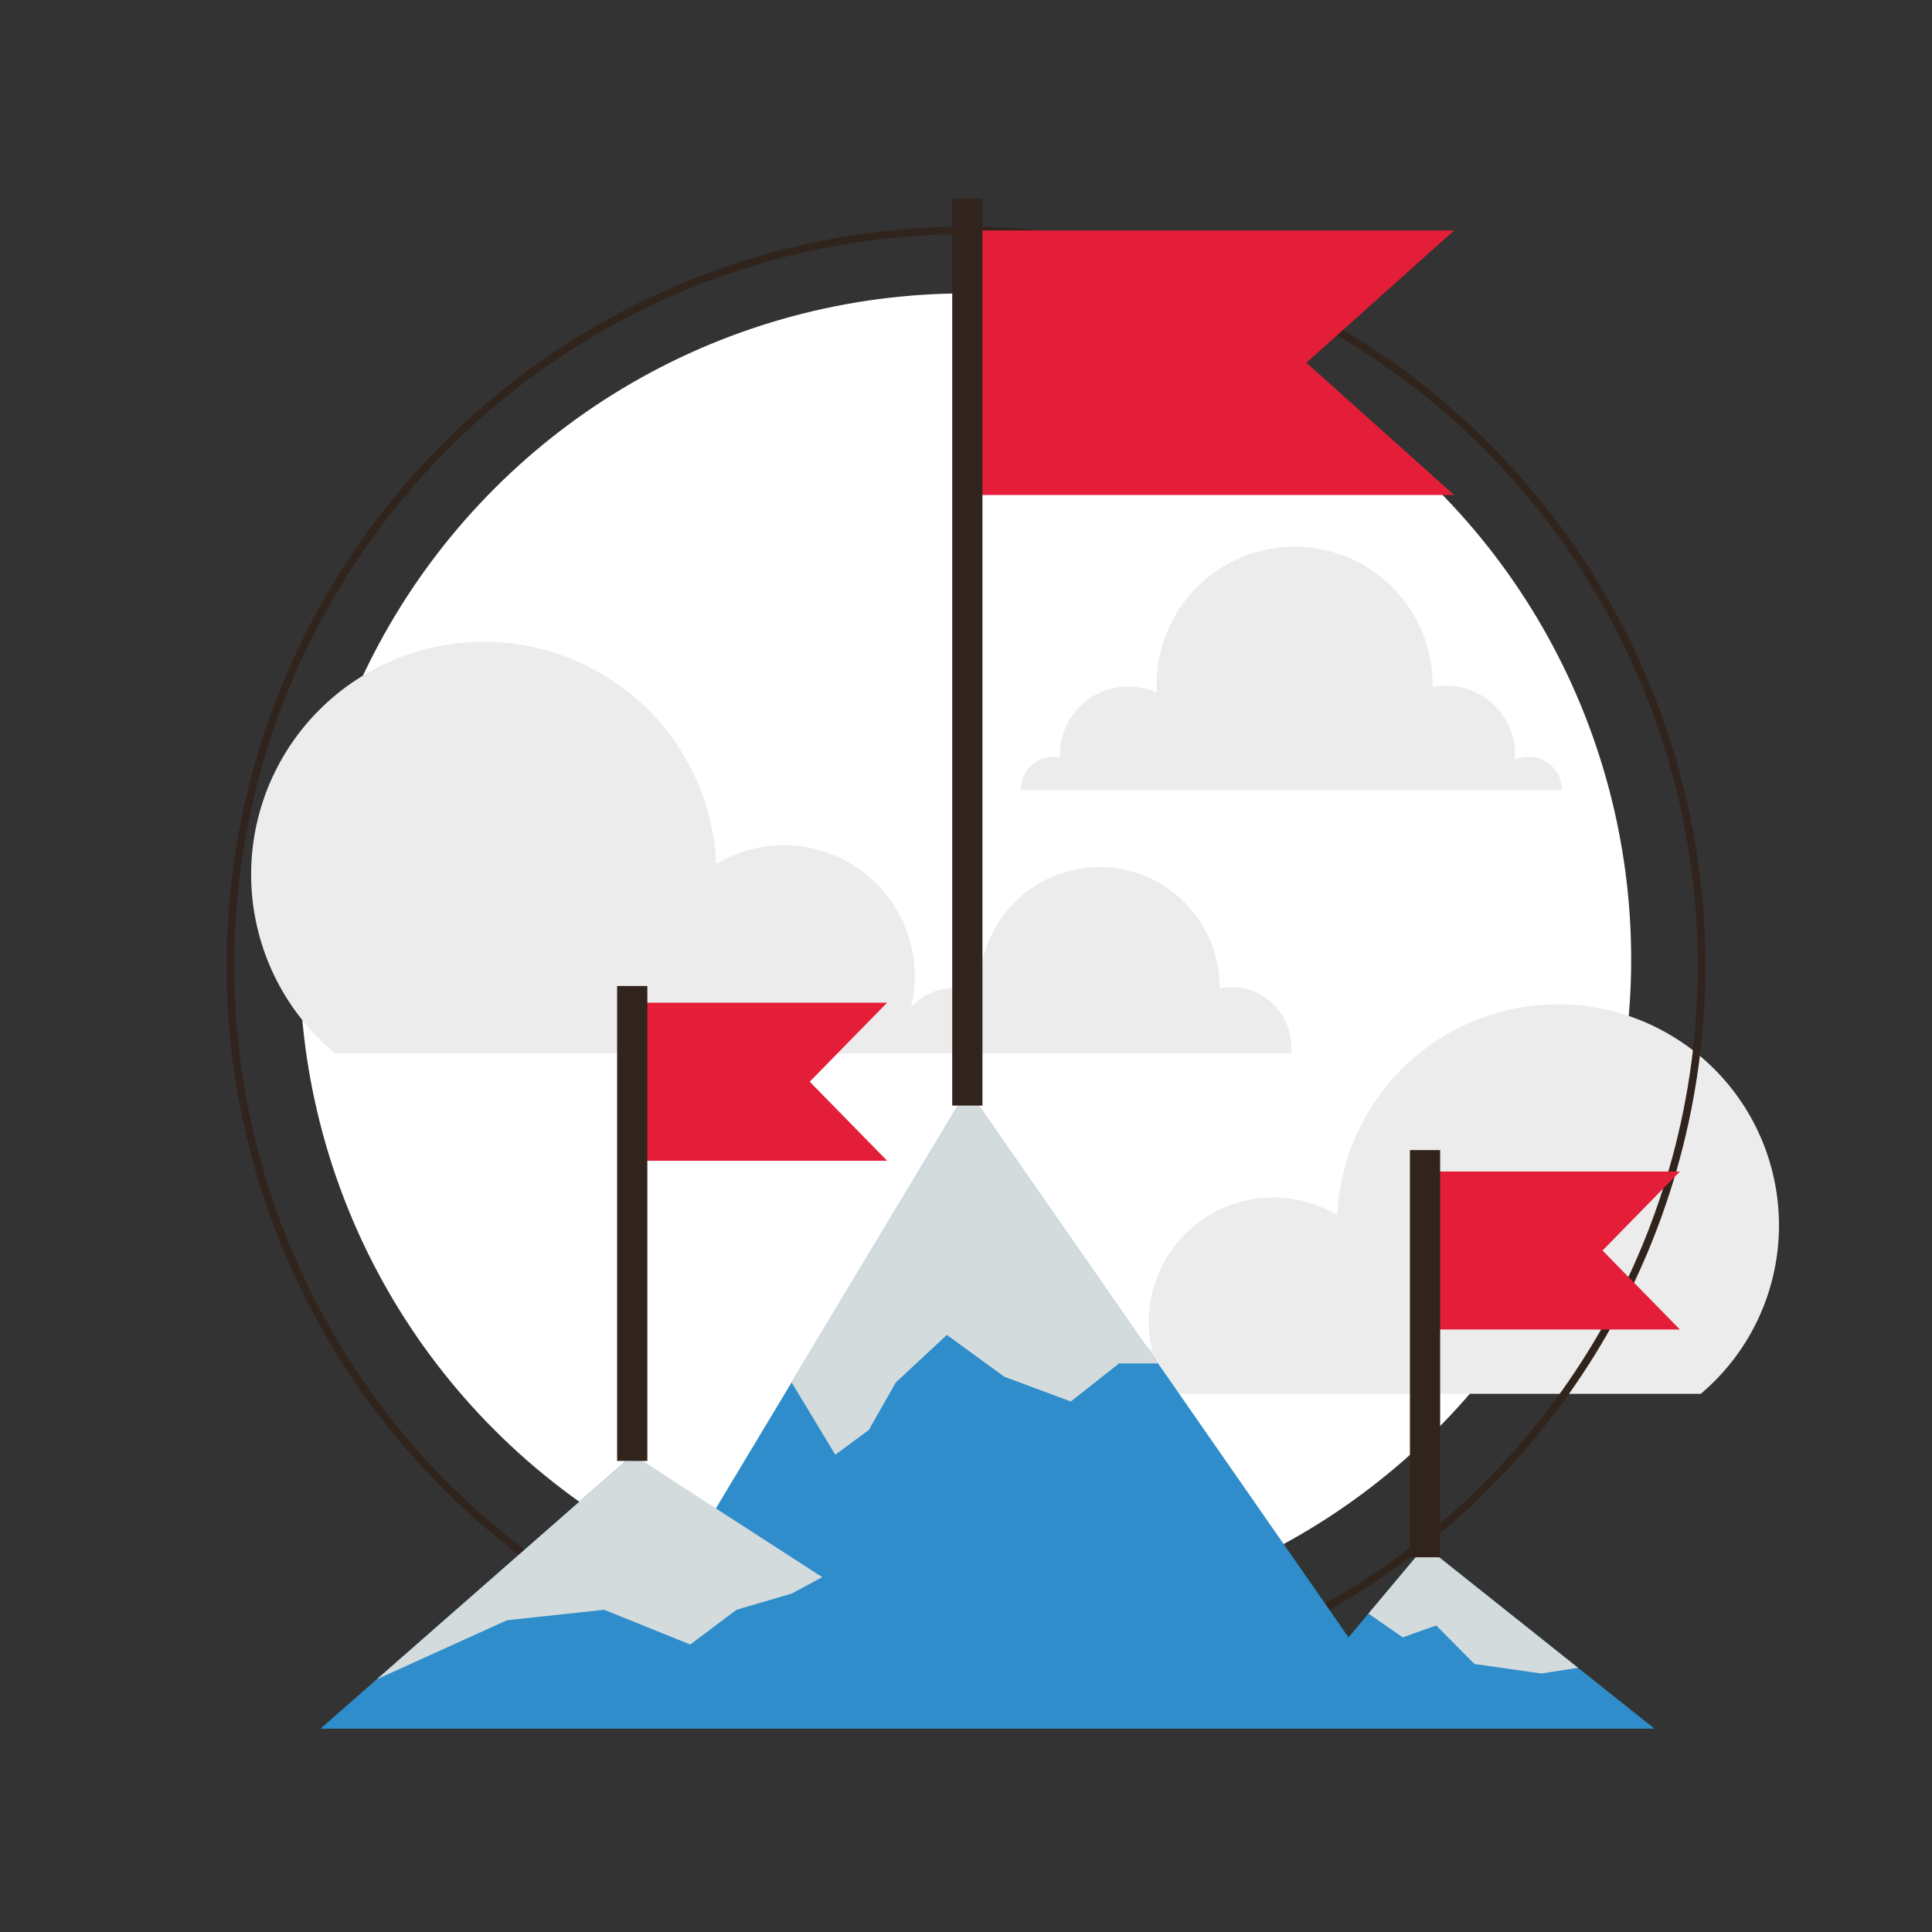
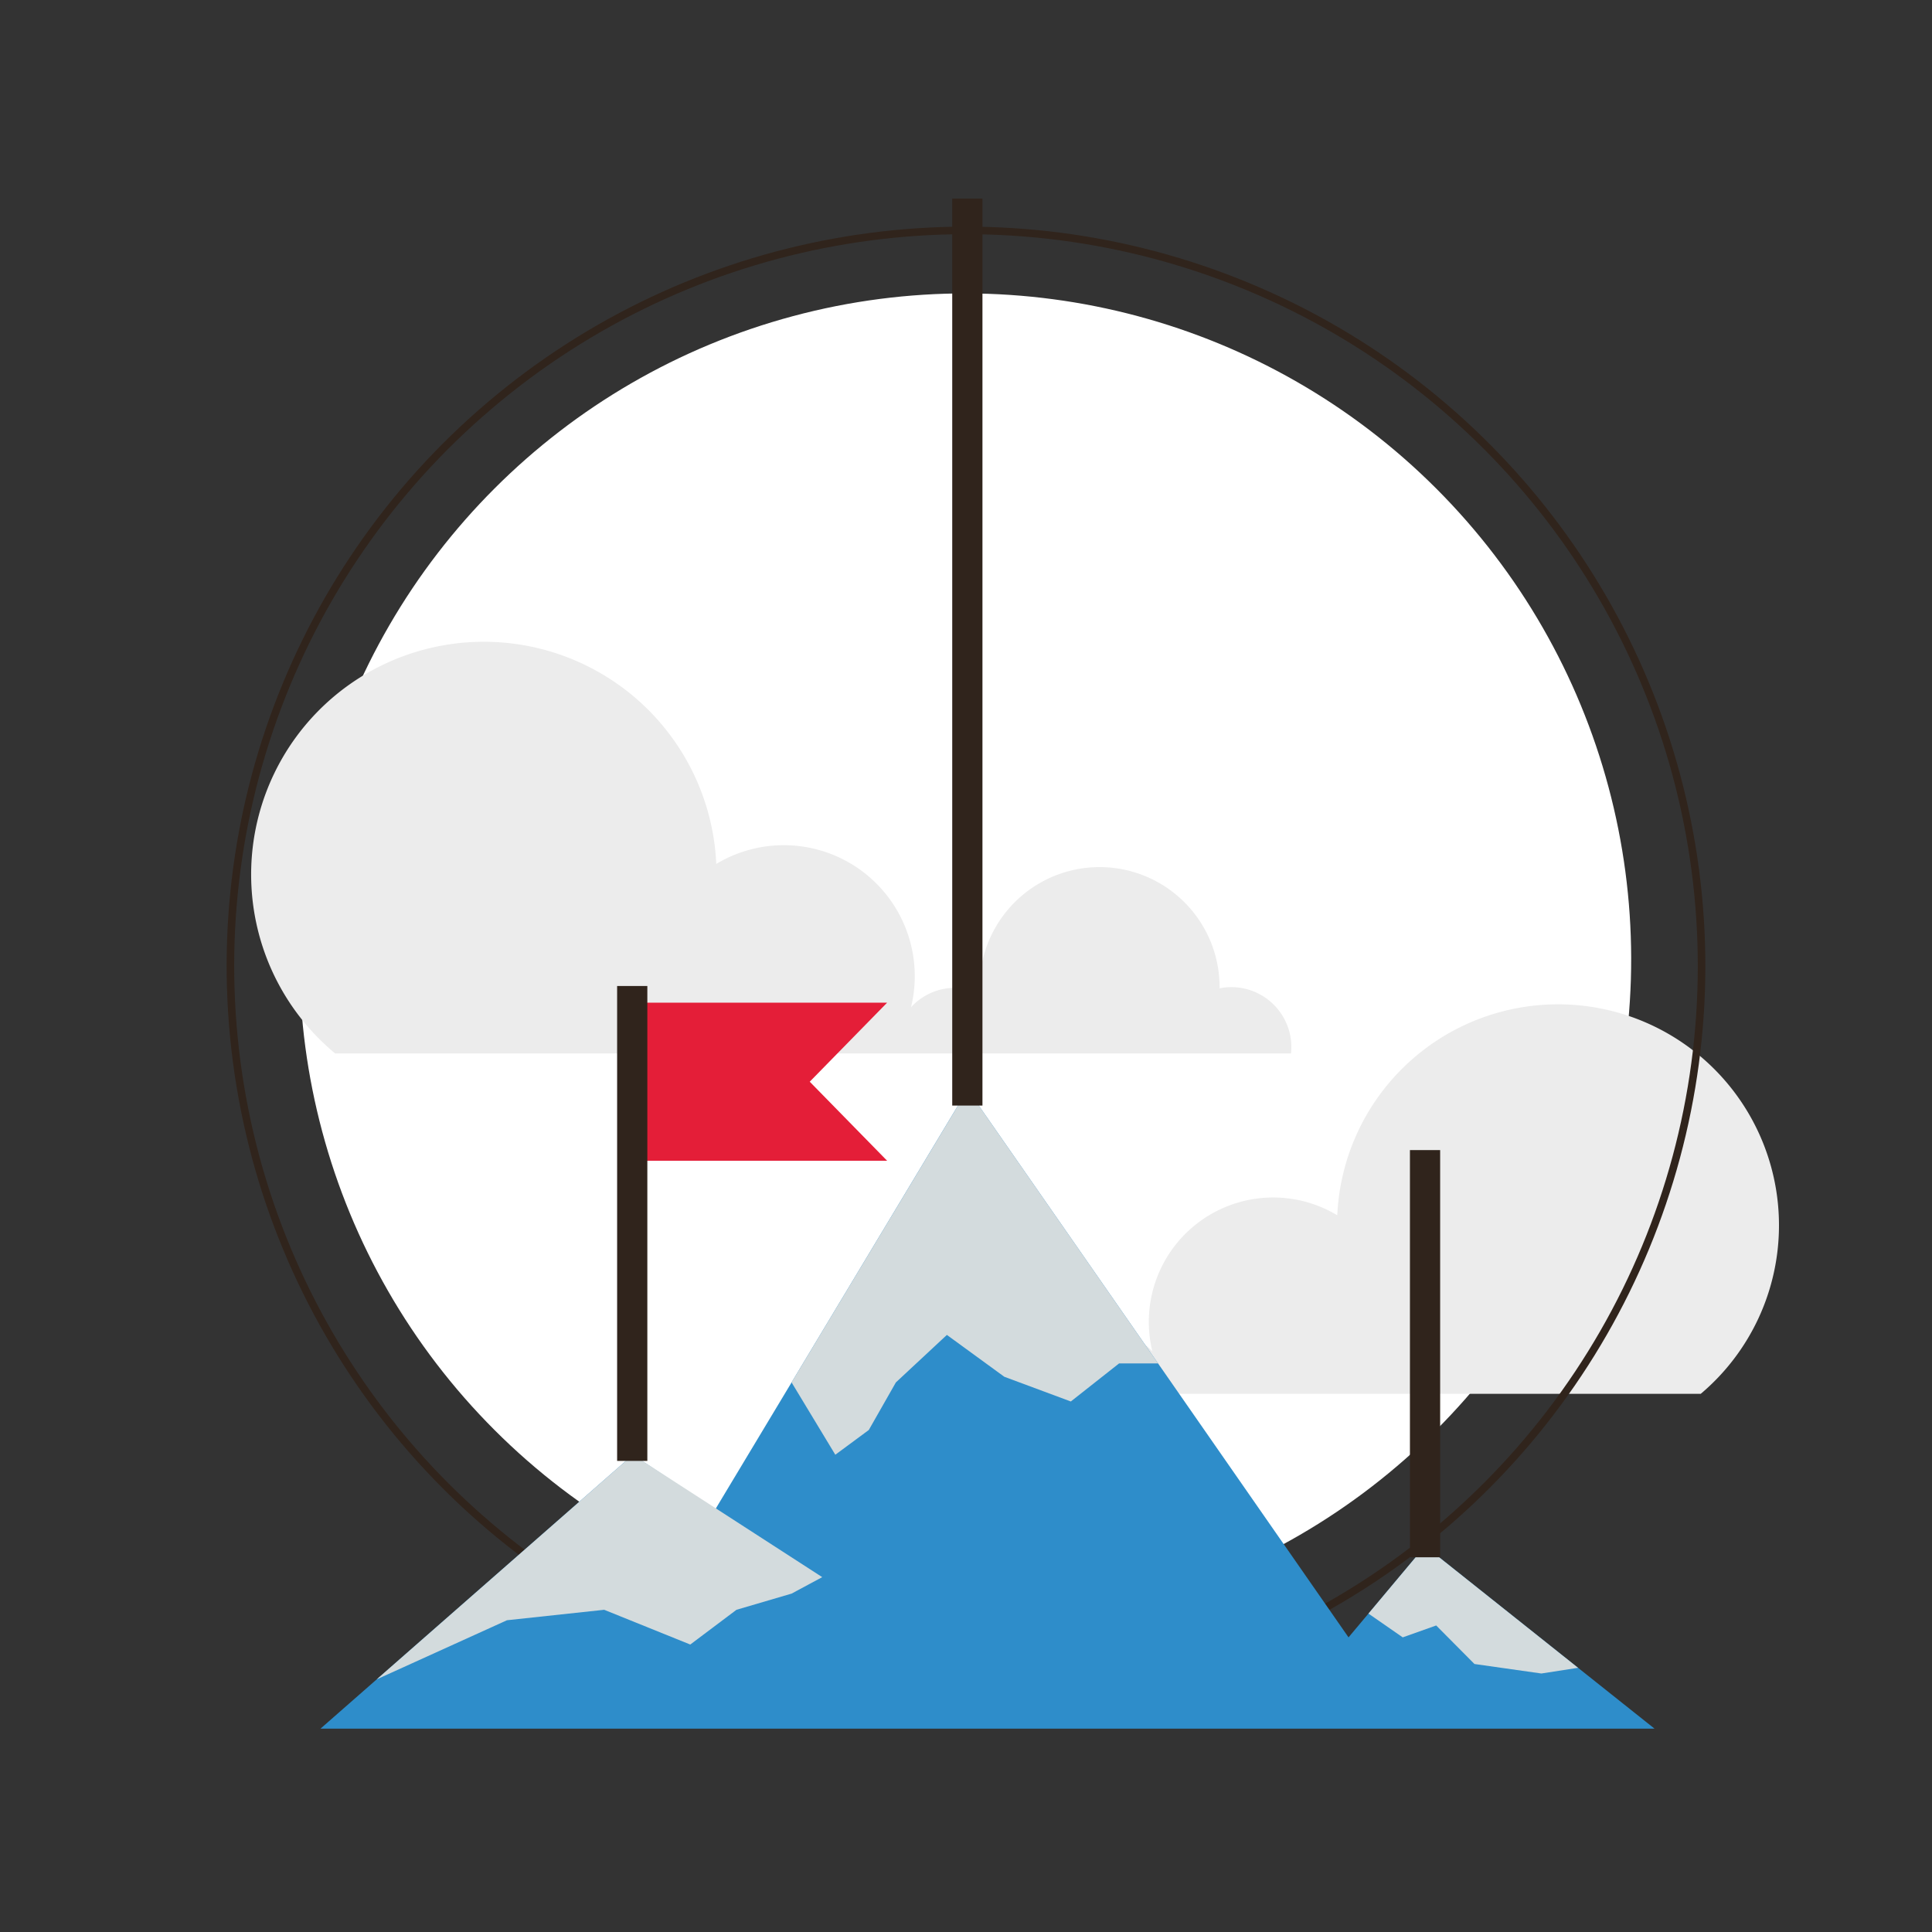
<svg xmlns="http://www.w3.org/2000/svg" width="255.734" height="255.734" viewBox="0 0 255.734 255.734">
  <rect x="0" y="0" width="255.734" height="255.734" fill="#333333" stroke="none" />
  <g id="Group_1012" data-name="Group 1012" transform="translate(-4535.014 -6390.855)">
    <circle id="Ellipse_112" data-name="Ellipse 112" cx="88.132" cy="88.132" r="88.132" transform="translate(4538.158 6517.828) rotate(-45)" fill="#fff" />
    <path id="Path_598" data-name="Path 598" d="M4851.027,6629.748a29.248,29.248,0,0,0-58.466-1.316,16.462,16.462,0,0,0-24.477,18.013,7.488,7.488,0,0,0-13.021,5.055c0,.191.015.38.028.566h85.581a29.177,29.177,0,0,0,10.355-22.318" transform="translate(-80.534 -76.713)" fill="#ececec" />
    <path id="Path_599" data-name="Path 599" d="M4716.9,6570.4a7.942,7.942,0,0,0-1.555.155c0-.052,0-.1,0-.155a15.886,15.886,0,1,0-31.772,0c0,.274.007.543.021.813a7.854,7.854,0,0,0-9.093,1.853,17.336,17.336,0,0,0-25.778-18.971,30.8,30.8,0,1,0-50.456,25.079H4724.8a7.782,7.782,0,0,0,.044-.83A7.943,7.943,0,0,0,4716.9,6570.4Z" transform="translate(-18.897 -48.882)" fill="#ececec" />
-     <path id="Path_600" data-name="Path 600" d="M4815.325,6532.7a4.4,4.4,0,0,0-1.833.4c.017-.227.034-.454.034-.686a9.126,9.126,0,0,0-10.918-8.954c0-.06,0-.119,0-.178a18.262,18.262,0,1,0-36.523,0c0,.314.008.625.022.936a9.061,9.061,0,0,0-12.84,8.251c0,.1.012.2.015.3a4.4,4.4,0,0,0-5.2,4.35h71.668A4.424,4.424,0,0,0,4815.325,6532.7Z" transform="translate(-77.97 -41.668)" fill="#ececec" />
    <circle id="Ellipse_113" data-name="Ellipse 113" cx="88.132" cy="88.132" r="88.132" transform="translate(4538.158 6517.828) rotate(-45)" fill="none" />
    <g id="Group_1011" data-name="Group 1011" transform="translate(4535.667 6391.508)">
      <circle id="Ellipse_114" data-name="Ellipse 114" cx="97.365" cy="97.365" r="97.365" transform="translate(0 179.907) rotate(-67.5)" fill="none" stroke="#30241c" stroke-linecap="round" stroke-miterlimit="10" stroke-width="1" stroke-dasharray="0.998 0" />
    </g>
    <path id="Path_601" data-name="Path 601" d="M4778.247,6702.935l-30.38-24.172-10.127,12.086-50.422-72.515-33.407,55.584-10.9-7.24-41.352,36.257" transform="translate(-24.224 -83.261)" fill="#2e8dca" />
    <path id="Path_602" data-name="Path 602" d="M4700.181,6657.1l5.789,9.576,4.431-3.274,3.586-6.3,6.751-6.287,7.6,5.539,8.806,3.273,6.384-5.036h5.169l-25.211-36.258Z" transform="translate(-60.388 -83.261)" fill="#d3dbdd" />
    <path id="Path_603" data-name="Path 603" d="M4820.826,6722.748l4.536,3.147,4.431-1.574,5.063,5.1,8.861,1.258,4.852-.755-20.253-16.115Z" transform="translate(-104.673 -118.307)" fill="#d3dbdd" />
    <path id="Path_604" data-name="Path 604" d="M4613.429,6724.44l17.235-7.82,12.87-1.384,11.393,4.6,6.118-4.6,7.292-2.14,4.058-2.181-25.064-16.2Z" transform="translate(-28.544 -111.298)" fill="#d3dbdd" />
-     <path id="Path_605" data-name="Path 605" d="M4801.455,6473.688h-64.3v-35.022h64.3l-19.557,17.511Z" transform="translate(-73.962 -17.31)" fill="#e41e38" />
    <line id="Line_193" data-name="Line 193" y2="120.059" transform="translate(4663.059 6417.137)" fill="none" stroke="#30241c" stroke-miterlimit="10" stroke-width="4" />
    <path id="Path_606" data-name="Path 606" d="M4700.636,6621.091h-33.664v-20.919h33.664l-10.24,10.46Z" transform="translate(-48.198 -76.594)" fill="#e41e38" />
    <line id="Line_194" data-name="Line 194" y2="62.862" transform="translate(4618.701 6521.369)" fill="none" stroke="#30241c" stroke-miterlimit="10" stroke-width="4" />
-     <path id="Path_607" data-name="Path 607" d="M4866.438,6656.394h-33.664v-20.919h33.664l-10.24,10.459Z" transform="translate(-109.059 -89.553)" fill="#e41e38" />
    <line id="Line_195" data-name="Line 195" y2="53.899" transform="translate(4723.643 6543.089)" fill="none" stroke="#30241c" stroke-miterlimit="10" stroke-width="4" />
  </g>
</svg>